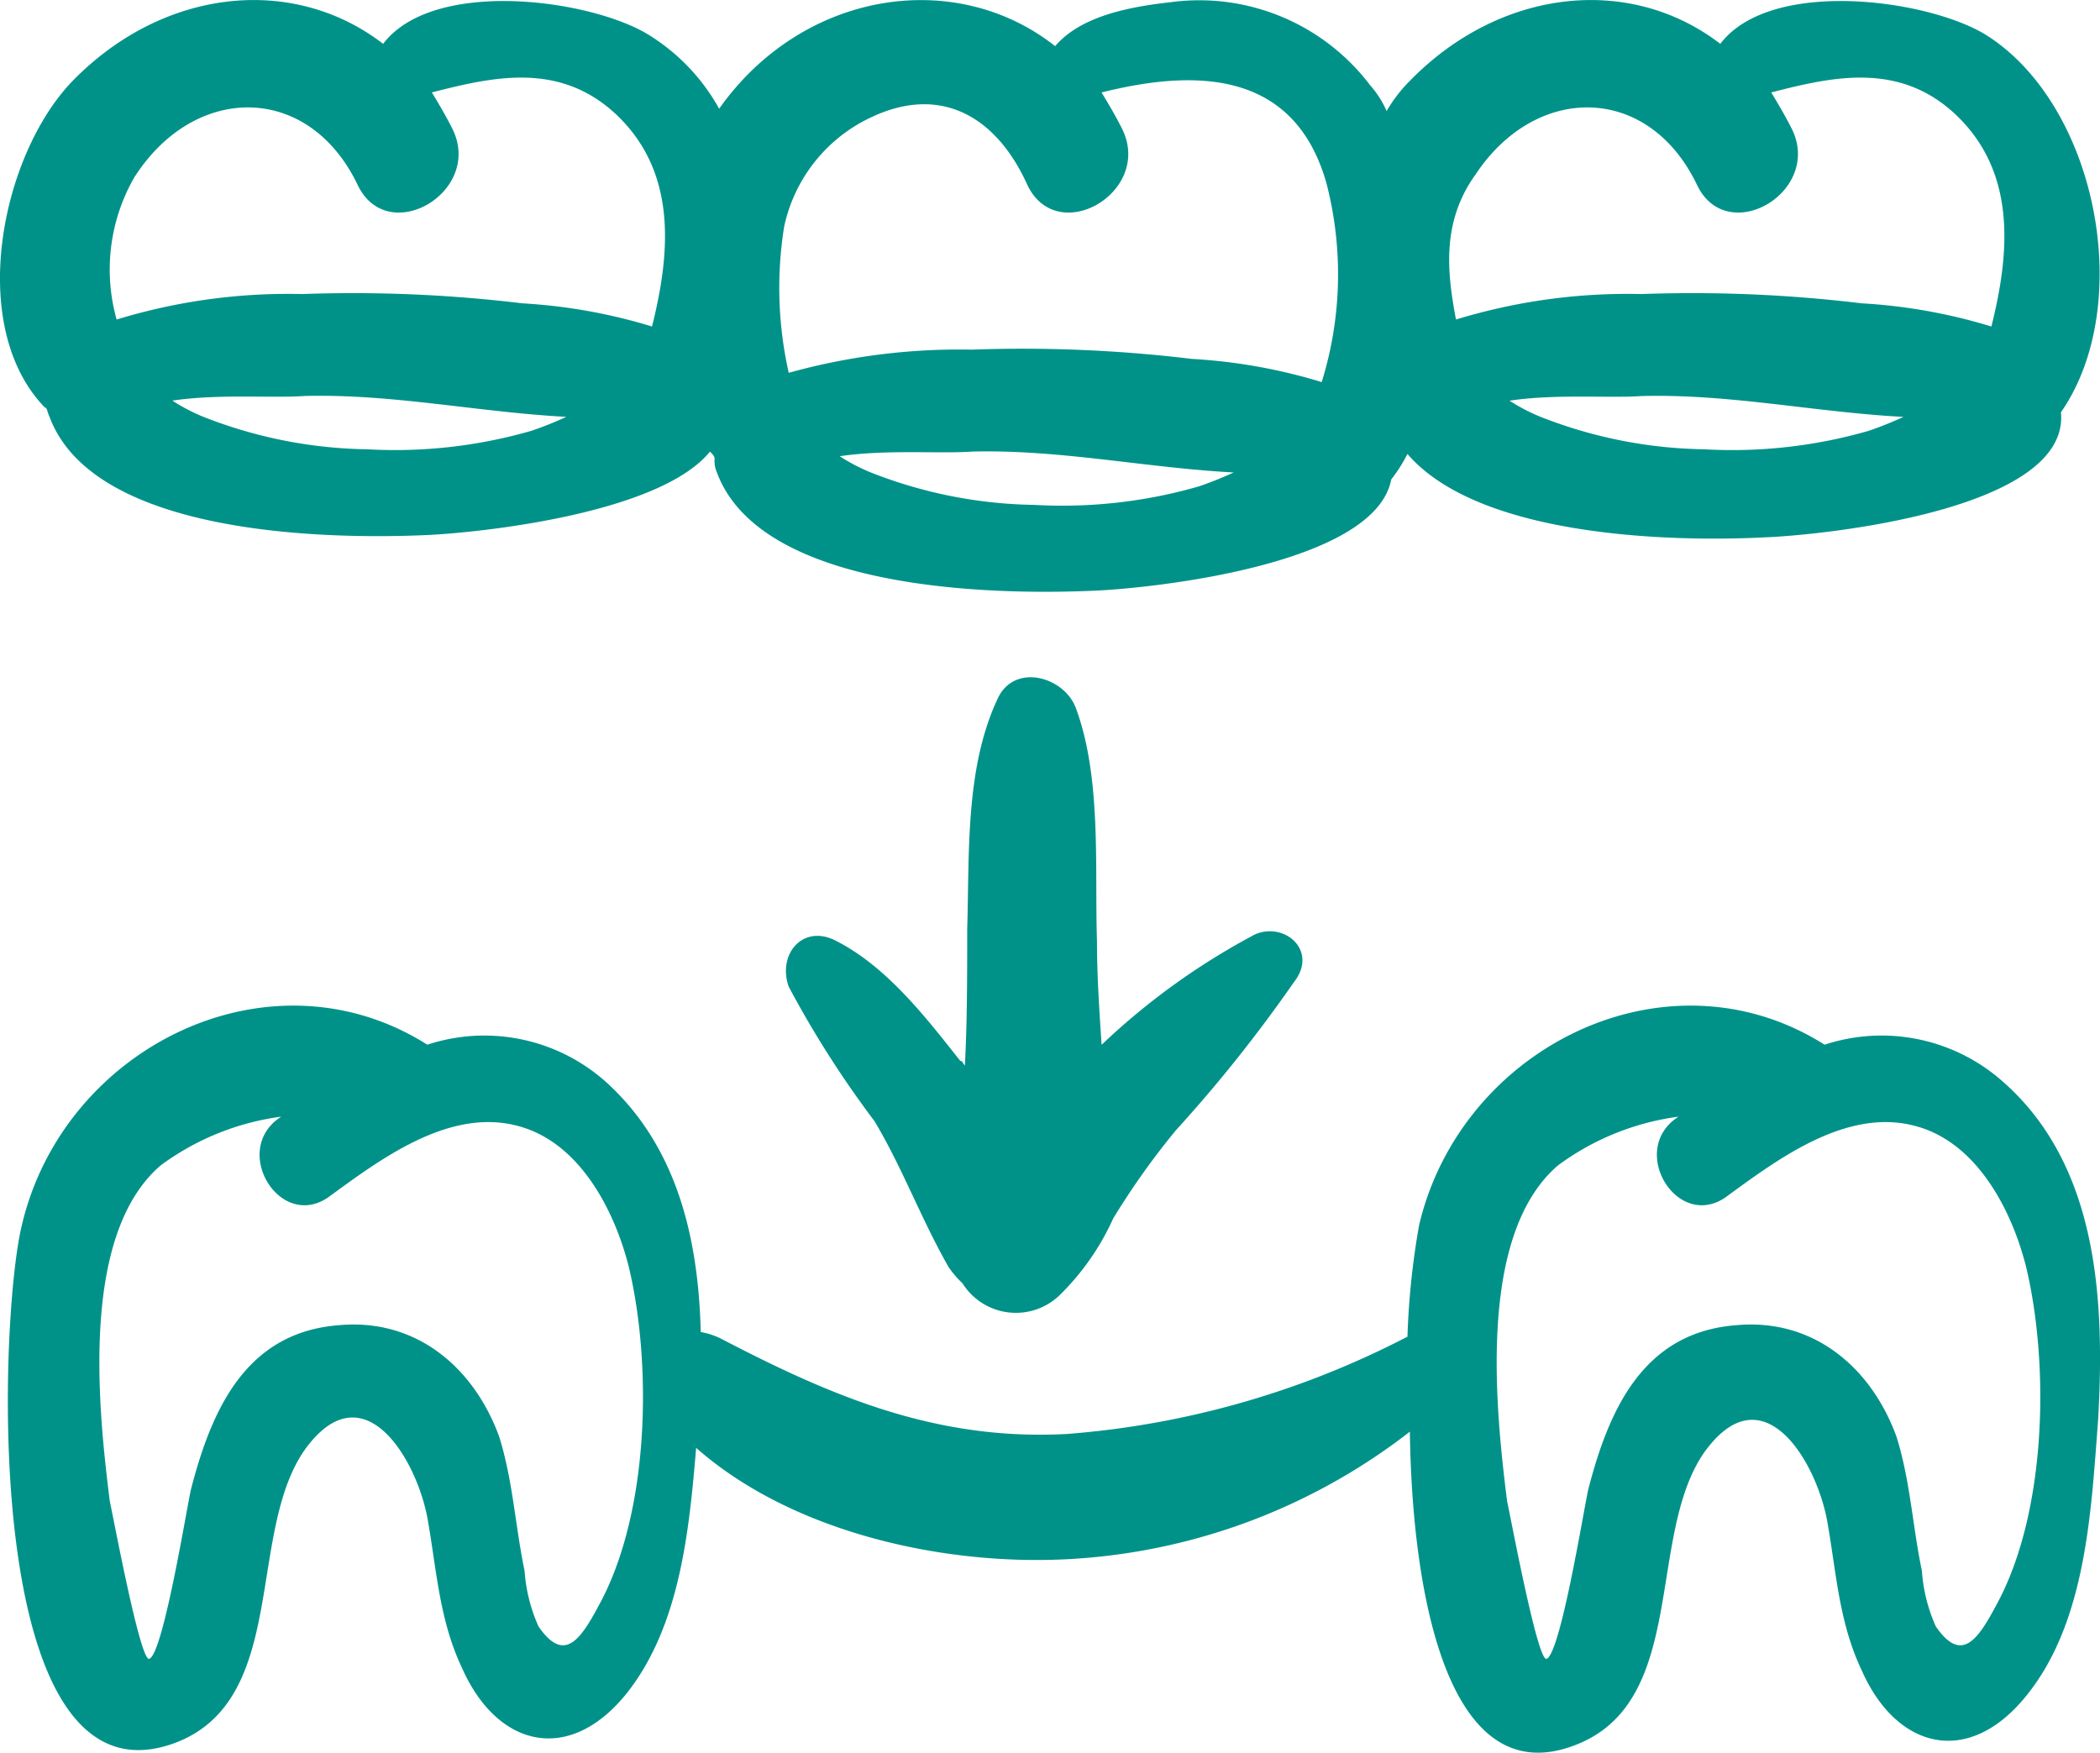
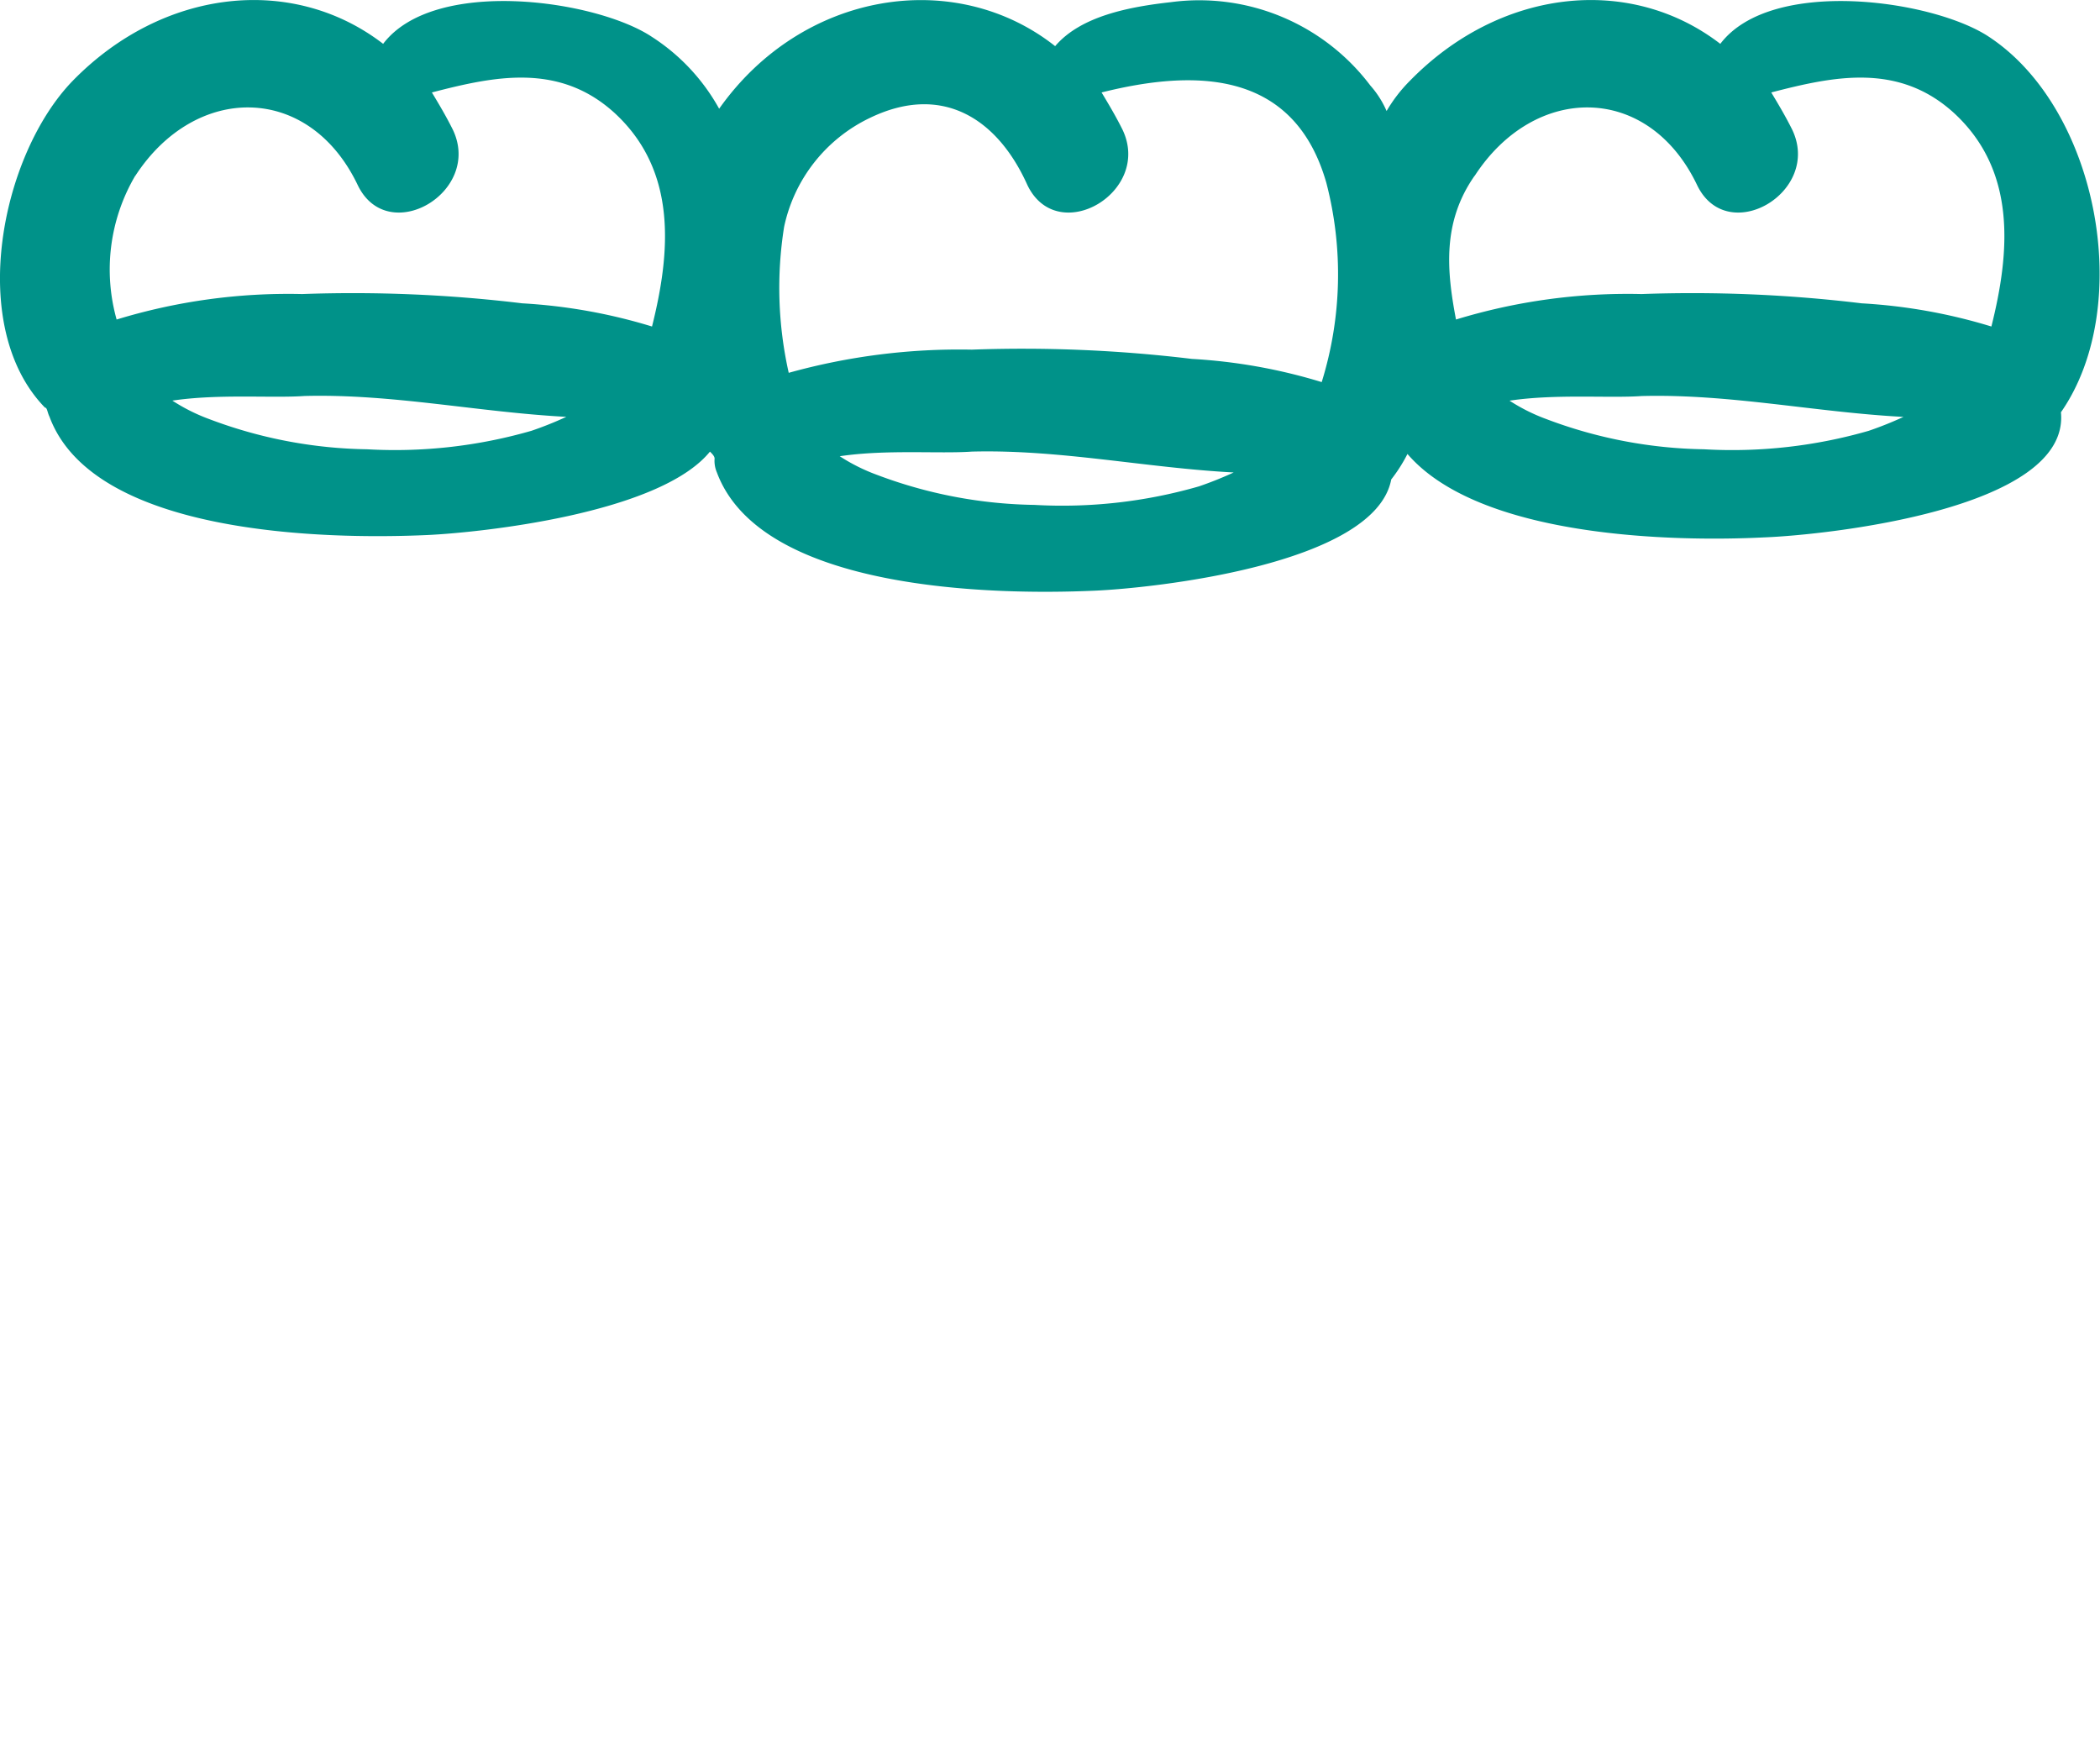
<svg xmlns="http://www.w3.org/2000/svg" id="_001-implantes" data-name="001-implantes" width="81.518" height="68.042" viewBox="0 0 81.518 68.042">
  <g id="Grupo_48" data-name="Grupo 48" transform="translate(0 0)">
    <g id="Grupo_47" data-name="Grupo 47">
-       <path id="Trazado_63" data-name="Trazado 63" d="M79.351,289.3a7.086,7.086,0,0,0-6.926-1.439c-6.117-3.868-14.122.09-15.742,7.016a30.182,30.182,0,0,0-.45,4.318,34.359,34.359,0,0,1-13.223,3.778c-5.037.27-9.085-1.439-13.4-3.688a2.862,2.862,0,0,0-.81-.27c-.09-3.6-.9-7.2-3.688-9.715a7.086,7.086,0,0,0-6.926-1.439c-6.117-3.868-14.122.09-15.742,7.016-.9,3.688-1.619,23.027,6.027,20.059,4.318-1.709,2.7-8.1,4.947-11.334,2.249-3.148,4.318.27,4.767,2.609.36,1.979.45,3.958,1.349,5.847,1.349,3.058,4.138,3.778,6.387.989,2.069-2.609,2.429-6.3,2.7-9.535,3.778,3.328,9.715,4.587,14.482,4.318a23.655,23.655,0,0,0,13.223-4.947c.09,6.477,1.529,14.122,6.477,12.144,4.318-1.709,2.7-8.1,4.947-11.334,2.249-3.148,4.318.27,4.767,2.609.36,1.979.45,3.958,1.349,5.847,1.349,3.058,4.138,3.778,6.387.989,2.339-2.878,2.519-7.2,2.789-10.7C83.309,297.76,83.039,292.542,79.351,289.3ZM24.84,309.633c-.72,1.349-1.349,2.249-2.339.81a6.351,6.351,0,0,1-.54-2.159c-.36-1.709-.45-3.508-.989-5.217-.989-2.7-3.238-4.587-6.207-4.318-3.6.27-4.947,3.238-5.757,6.387-.18.81-1.079,6.387-1.619,6.567-.36.09-1.439-5.757-1.529-6.117-.45-3.6-1.169-10.344,1.979-13.043a10.117,10.117,0,0,1,4.677-1.889c-1.979,1.259-.09,4.408,1.8,3.148,1.979-1.439,4.677-3.508,7.376-2.789,2.429.63,3.778,3.328,4.318,5.487C26.909,300.278,26.819,306.035,24.84,309.633Zm54.241,0c-.72,1.349-1.349,2.249-2.339.81a6.351,6.351,0,0,1-.54-2.159c-.36-1.709-.45-3.508-.989-5.217-.989-2.7-3.238-4.587-6.207-4.318-3.6.27-4.947,3.238-5.757,6.387-.18.81-1.079,6.387-1.619,6.567-.36.09-1.439-5.757-1.529-6.117-.45-3.6-1.169-10.344,1.979-13.043a10.117,10.117,0,0,1,4.677-1.889c-1.979,1.259-.09,4.408,1.8,3.148,1.979-1.439,4.677-3.508,7.376-2.789,2.429.63,3.778,3.328,4.318,5.487C81.15,300.278,81.06,306.035,79.081,309.633Z" transform="translate(-1.598 -247.306)" fill="#009289" />
      <path id="Trazado_64" data-name="Trazado 64" d="M1.926,58.328c1.709,4.588,10.7,4.767,14.662,4.588,1.979-.09,9-.81,10.974-3.238.09.09.18.18.18.27a1.14,1.14,0,0,0,.09.54c1.709,4.588,10.7,4.767,14.662,4.588,2.159-.09,10.884-.989,11.514-4.318a6.046,6.046,0,0,0,.63-.989c2.789,3.238,10.255,3.418,13.853,3.238,2.339-.09,11.874-1.079,11.514-4.857,2.878-4.138,1.439-11.784-2.789-14.572-2.159-1.439-8.456-2.339-10.434.27-3.508-2.7-8.546-2.159-12.054,1.439a5.775,5.775,0,0,0-.9,1.169,3.716,3.716,0,0,0-.63-.989,8.32,8.32,0,0,0-7.736-3.238c-1.619.18-3.508.54-4.5,1.709-3.868-3.058-9.8-2.159-13.043,2.429a7.811,7.811,0,0,0-2.609-2.789c-2.159-1.439-8.456-2.339-10.434.27-3.508-2.7-8.546-2.159-12.054,1.439C.038,48.163-1.311,54.82,1.747,57.968c.09,0,.09.18.18.36ZM14.25,59.587a18,18,0,0,1-6.117-1.169,7.167,7.167,0,0,1-1.439-.72c1.8-.27,3.868-.09,5.127-.18,3.418-.09,6.746.63,10.165.81a14.024,14.024,0,0,1-1.349.54,19.131,19.131,0,0,1-6.387.719Zm25.906,2.159a18,18,0,0,1-6.117-1.169,7.167,7.167,0,0,1-1.439-.72c1.8-.27,3.868-.09,5.127-.18,3.418-.09,6.746.63,10.165.81a14.022,14.022,0,0,1-1.349.54,19.128,19.128,0,0,1-6.387.719Zm26-2.159a18,18,0,0,1-6.117-1.169A7.167,7.167,0,0,1,58.6,57.7c1.8-.27,3.868-.09,5.127-.18,3.418-.09,6.746.63,10.165.81a14.024,14.024,0,0,1-1.349.54A19.131,19.131,0,0,1,66.152,59.587ZM57.247,48.973c2.339-3.6,6.746-3.6,8.635.36,1.169,2.429,4.857.27,3.688-2.159-.27-.54-.54-.989-.81-1.439,2.429-.63,4.947-1.169,7.106.81,2.429,2.249,2.159,5.4,1.439,8.276a21.276,21.276,0,0,0-5.037-.9,54.809,54.809,0,0,0-8.546-.36,22.782,22.782,0,0,0-7.2.989c-.36-1.889-.539-3.778.72-5.577ZM30.441,50.952a6.084,6.084,0,0,1,3.328-4.228c2.789-1.349,4.947,0,6.117,2.609,1.169,2.429,4.857.27,3.688-2.159-.27-.54-.54-.989-.81-1.439,3.6-.9,7.466-.9,8.725,3.508a14.1,14.1,0,0,1-.18,7.736,21.276,21.276,0,0,0-5.037-.9,54.809,54.809,0,0,0-8.546-.36,24.646,24.646,0,0,0-7.106.9A15.037,15.037,0,0,1,30.441,50.952ZM5.255,48.973c2.339-3.6,6.746-3.6,8.635.36,1.169,2.429,4.857.27,3.688-2.159-.27-.54-.54-.989-.81-1.439,2.429-.63,4.947-1.169,7.106.81,2.429,2.249,2.159,5.4,1.439,8.276a21.276,21.276,0,0,0-5.037-.9,54.809,54.809,0,0,0-8.546-.36,22.782,22.782,0,0,0-7.2.989,7.184,7.184,0,0,1,.72-5.577Z" transform="translate(-0.003 -42.146)" fill="#009289" />
-       <path id="Trazado_65" data-name="Trazado 65" d="M208.928,216.662a26.89,26.89,0,0,0-5.847,4.228c-.09-1.349-.18-2.7-.18-4.048-.09-2.878.18-6.3-.81-9-.45-1.259-2.429-1.8-3.058-.36-1.259,2.7-1.079,6.027-1.169,8.905,0,1.8,0,3.6-.09,5.307-.09-.09-.09-.18-.18-.18-1.349-1.709-2.878-3.688-4.857-4.677-1.259-.63-2.249.54-1.8,1.8a39.431,39.431,0,0,0,3.328,5.217c1.079,1.8,1.8,3.778,2.878,5.667a3.908,3.908,0,0,0,.54.63,2.446,2.446,0,0,0,3.778.45,9.8,9.8,0,0,0,2.069-2.968,29.524,29.524,0,0,1,2.429-3.418,55.945,55.945,0,0,0,4.588-5.757c.989-1.259-.45-2.429-1.619-1.8Z" transform="translate(-160.319 -180.331)" fill="#009289" />
    </g>
  </g>
</svg>